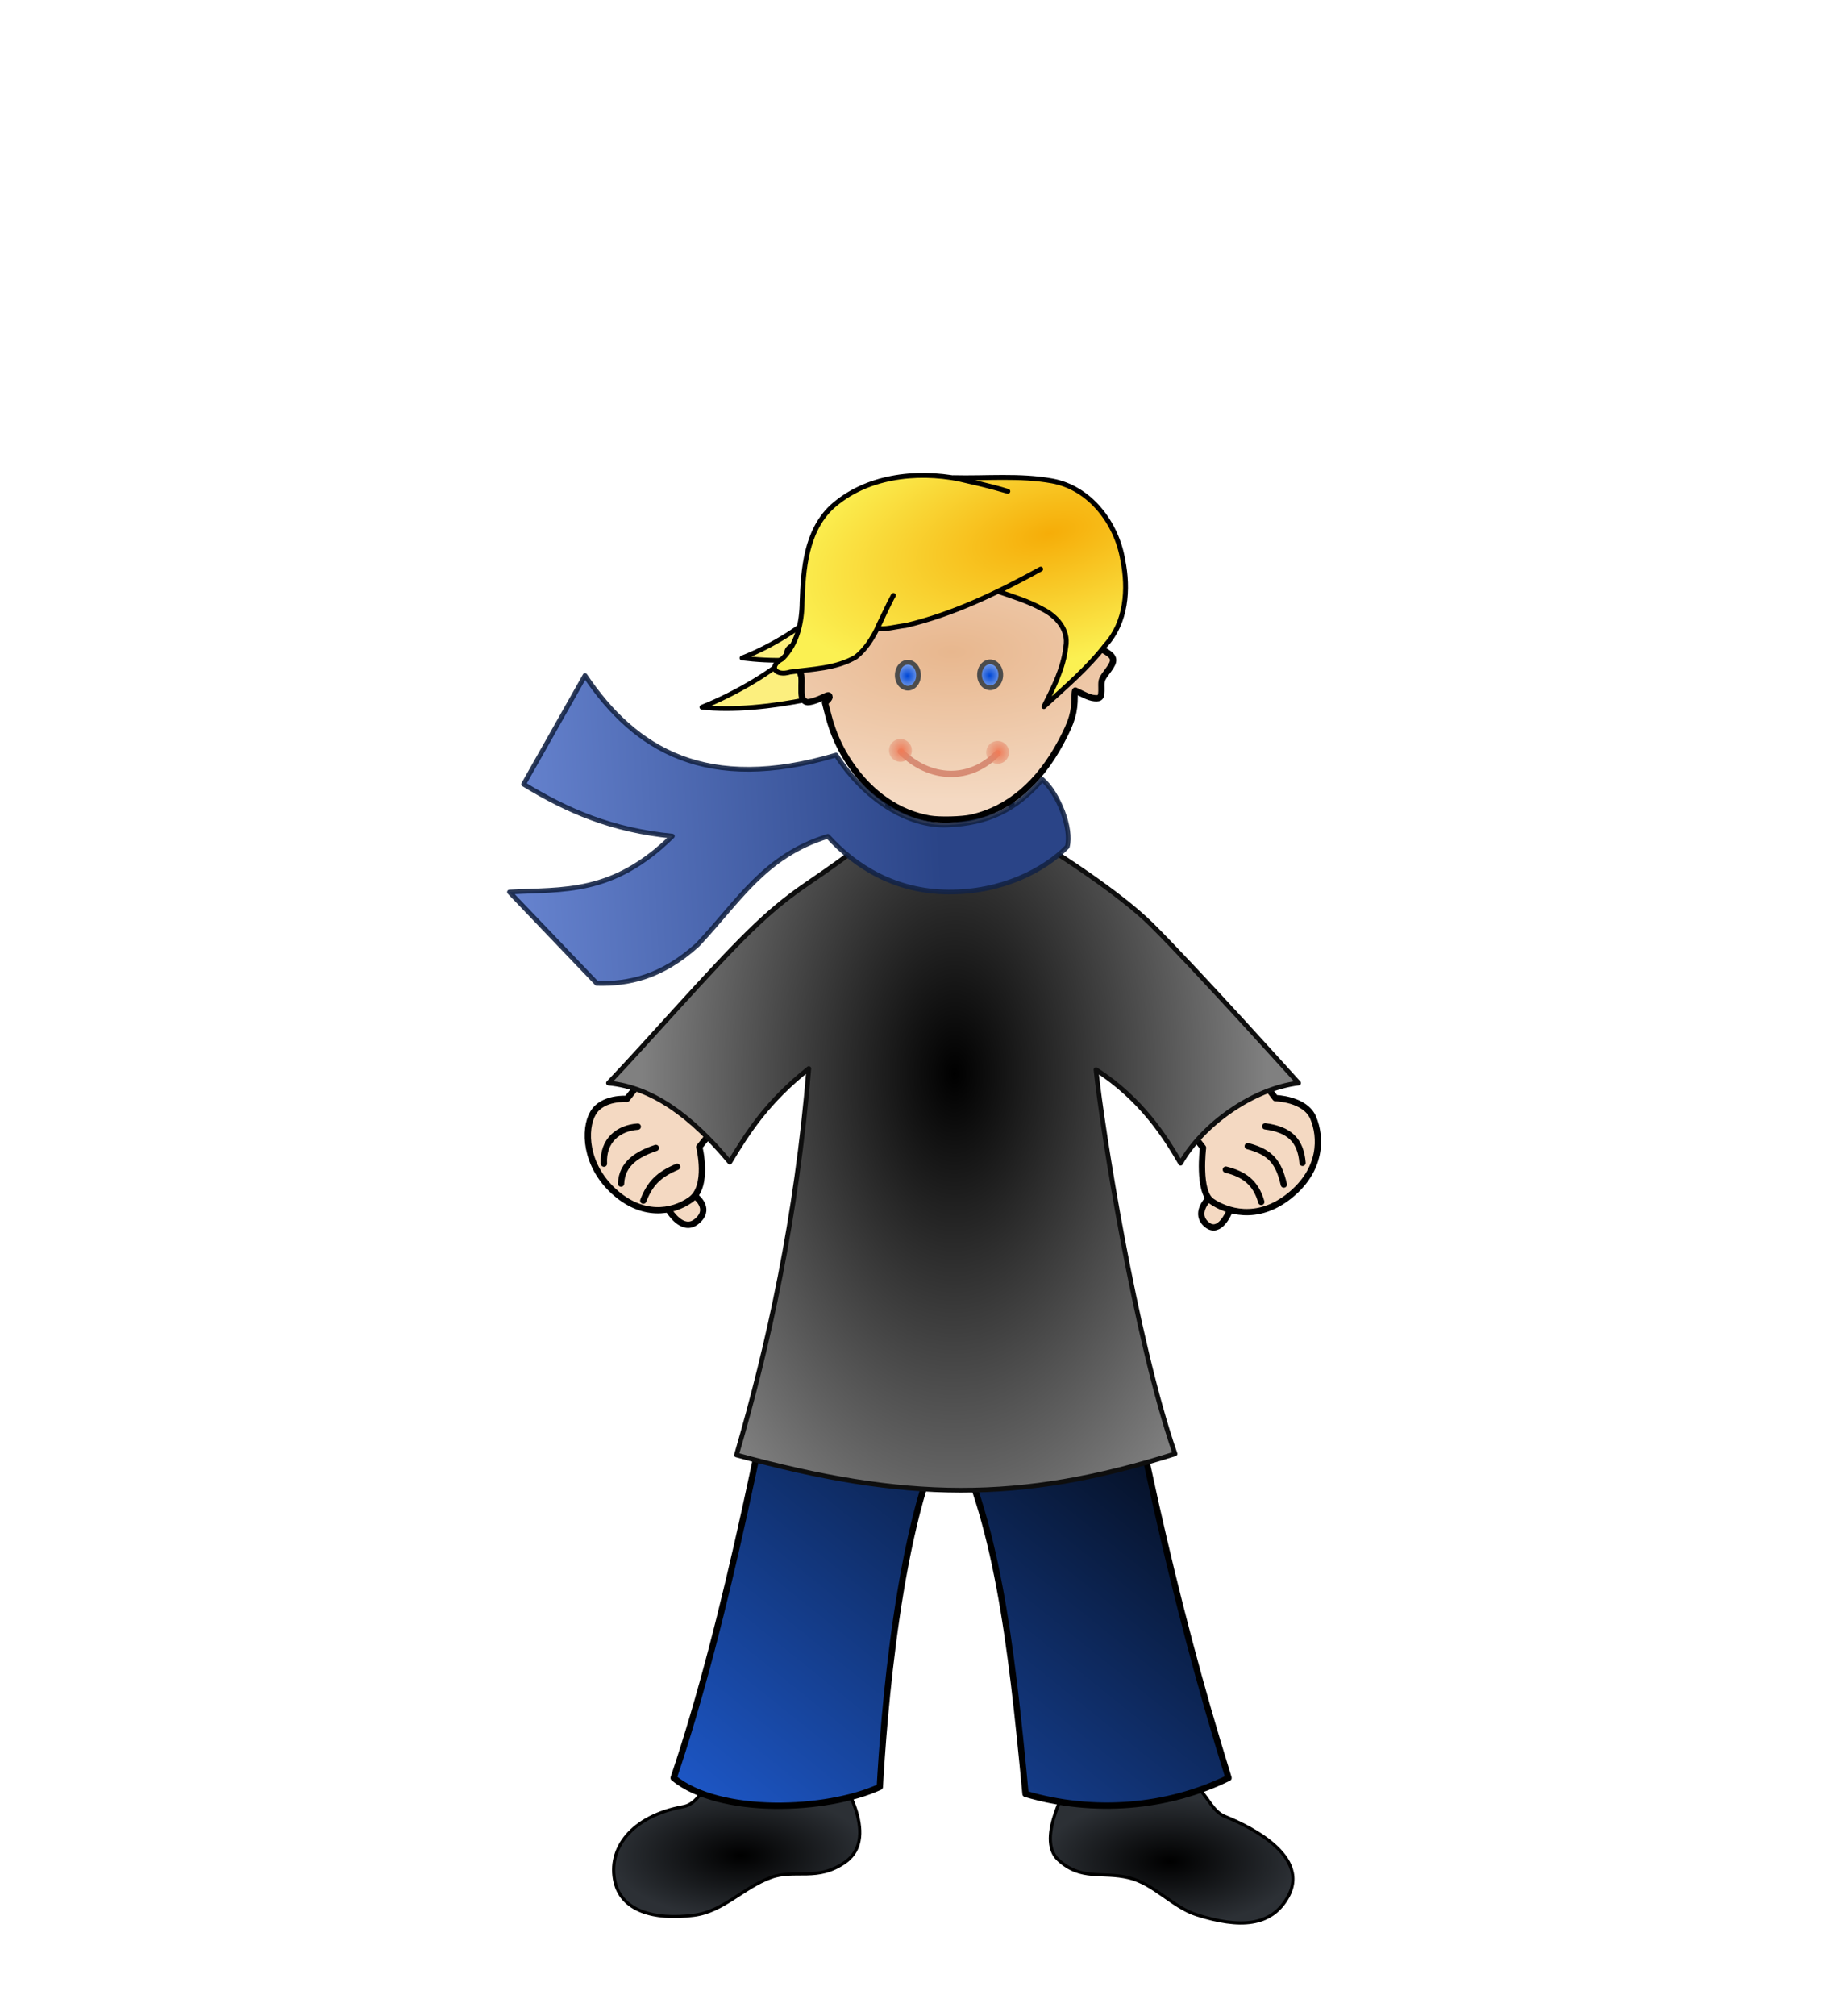
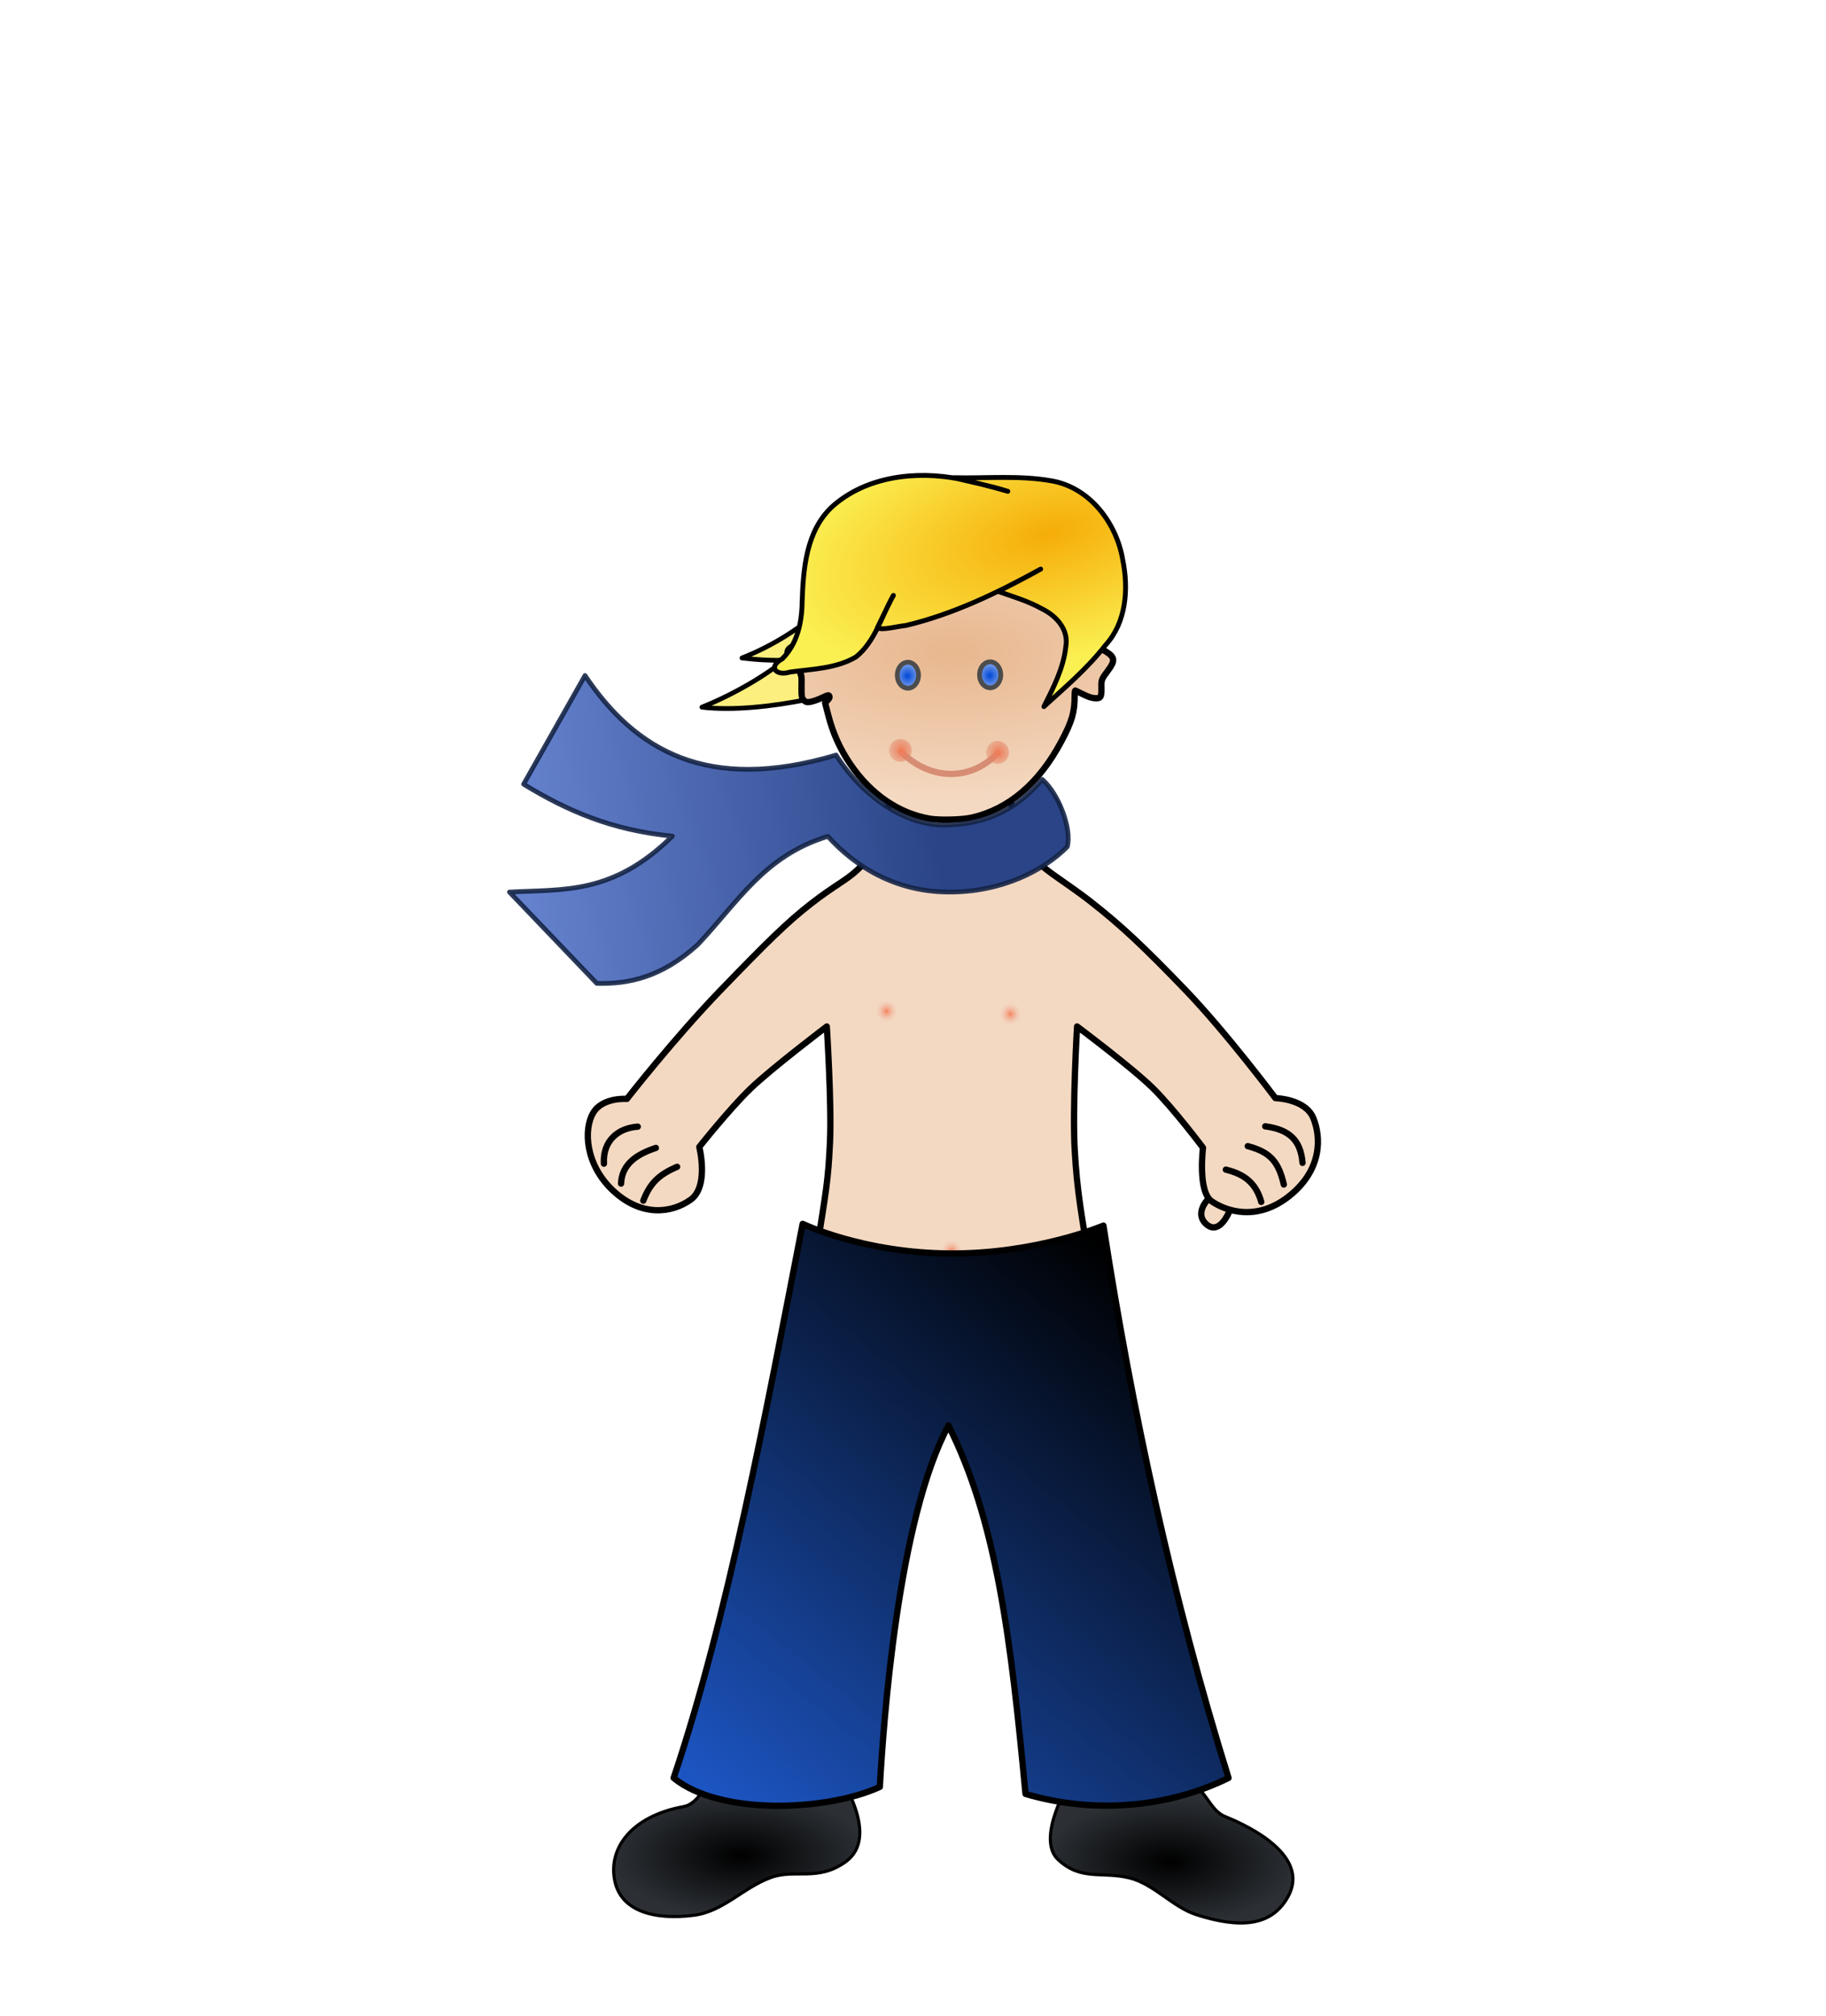
<svg xmlns="http://www.w3.org/2000/svg" xmlns:ns1="http://www.inkscape.org/namespaces/inkscape" xmlns:ns2="http://www.openswatchbook.org/uri/2009/osb" xmlns:ns4="http://sodipodi.sourceforge.net/DTD/sodipodi-0.dtd" xmlns:xlink="http://www.w3.org/1999/xlink" x="0px" y="0px" viewBox="50 320 580 640" preserveAspectRatio="xMidYMid meet" enable-background="new 50 320 580 640" xml:space="preserve" version="1.1">
  <defs id="defs4">
    <linearGradient ns1:collect="always" id="linearGradient4673">
      <stop style="stop-color:#841913;stop-opacity:1" offset="0" id="stop4675" />
      <stop style="stop-color:#f95c52;stop-opacity:1" offset="1" id="stop4677" />
    </linearGradient>
    <linearGradient ns1:collect="always" id="linearGradient4632">
      <stop style="stop-color:#2a4487;stop-opacity:1;" offset="0" id="stop4634" />
      <stop style="stop-color:#6784d0;stop-opacity:1" offset="1" id="stop4636" />
    </linearGradient>
    <linearGradient ns1:collect="always" id="linearGradient4583">
      <stop style="stop-color:#284080;stop-opacity:1" offset="0" id="stop4585" />
      <stop style="stop-color:#3b5fbf;stop-opacity:1" offset="1" id="stop4587" />
    </linearGradient>
    <linearGradient id="linearGradient4573" ns1:collect="always">
      <stop id="stop4575" offset="0" style="stop-color:#000000;stop-opacity:1" />
      <stop id="stop4577" offset="1" style="stop-color:#686868;stop-opacity:1" />
    </linearGradient>
    <linearGradient id="linearGradient4567" ns1:collect="always">
      <stop id="stop4569" offset="0" style="stop-color:#000000;stop-opacity:1" />
      <stop id="stop4571" offset="1" style="stop-color:#6c6c6c;stop-opacity:1" />
    </linearGradient>
    <linearGradient ns1:collect="always" id="linearGradient4493">
      <stop style="stop-color:#000000;stop-opacity:1" offset="0" id="stop4495" />
      <stop style="stop-color:#c8c8c8;stop-opacity:1" offset="1" id="stop4497" />
    </linearGradient>
    <linearGradient ns1:collect="always" id="linearGradient4472">
      <stop style="stop-color:#000000;stop-opacity:1" offset="0" id="stop4474" />
      <stop style="stop-color:#808080;stop-opacity:1" offset="1" id="stop4476" />
    </linearGradient>
    <linearGradient ns1:collect="always" id="linearGradient4453">
      <stop style="stop-color:#000000;stop-opacity:1" offset="0" id="stop4455" />
      <stop style="stop-color:#1d57c7;stop-opacity:1" offset="1" id="stop4457" />
    </linearGradient>
    <linearGradient ns1:collect="always" id="linearGradient4413">
      <stop style="stop-color:#000000;stop-opacity:1" offset="0" id="stop4415" />
      <stop style="stop-color:#2c3035;stop-opacity:1" offset="1" id="stop4417" />
    </linearGradient>
    <linearGradient id="linearGradient4276" ns2:paint="solid">
      <stop style="stop-color:#2e4d93;stop-opacity:1;" offset="0" id="stop4279" />
    </linearGradient>
    <linearGradient id="linearGradient4246" ns1:collect="always">
      <stop id="stop4248" offset="0" style="stop-color:#f67952;stop-opacity:1" />
      <stop id="stop4250" offset="1" style="stop-color:#ebc7bb;stop-opacity:0" />
    </linearGradient>
    <linearGradient id="linearGradient4216" ns2:paint="solid">
      <stop style="stop-color:#749ceb;stop-opacity:1;" offset="0" id="stop4218" />
    </linearGradient>
    <linearGradient id="linearGradient4208" ns1:collect="always">
      <stop id="stop4210" offset="0" style="stop-color:#0047d5;stop-opacity:1" />
      <stop id="stop4212" offset="1" style="stop-color:#749ceb;stop-opacity:1" />
    </linearGradient>
    <linearGradient ns1:collect="always" id="linearGradient5901">
      <stop style="stop-color:#f27b56;stop-opacity:1" offset="0" id="stop5903" />
      <stop style="stop-color:#d68a72;stop-opacity:0;" offset="1" id="stop5905" />
    </linearGradient>
    <linearGradient ns1:collect="always" id="linearGradient5869">
      <stop style="stop-color:#0047d5;stop-opacity:1" offset="0" id="stop5871" />
      <stop style="stop-color:#b3c9f4;stop-opacity:1" offset="1" id="stop5873" />
    </linearGradient>
    <linearGradient ns1:collect="always" id="linearGradient5742">
      <stop style="stop-color:#e8b78e;stop-opacity:1" offset="0" id="stop5744" />
      <stop style="stop-color:#f4d9c2;stop-opacity:1" offset="1" id="stop5746" />
    </linearGradient>
    <linearGradient id="linearGradient5732" ns2:paint="solid">
      <stop style="stop-color:#000000;stop-opacity:1;" offset="0" id="stop5734" />
    </linearGradient>
    <linearGradient ns1:collect="always" id="linearGradient4274">
      <stop style="stop-color:#f6ad08;stop-opacity:1" offset="0" id="stop4276" />
      <stop style="stop-color:#fbf052;stop-opacity:1" offset="1" id="stop4278" />
    </linearGradient>
    <radialGradient ns1:collect="always" xlink:href="#linearGradient4274" id="radialGradient4280" cx="-499.228" cy="571.995" fx="-499.228" fy="571.995" r="53.968" gradientTransform="matrix(-1.561,0.391,-0.182,-0.729,-291.792,1101.475)" gradientUnits="userSpaceOnUse" />
    <radialGradient ns1:collect="always" xlink:href="#linearGradient5742" id="radialGradient5748" cx="-503.872" cy="664.739" fx="-503.872" fy="664.739" r="49.925" gradientTransform="matrix(-2.04,0.011,-0.005,-0.944,253.639,604.528)" gradientUnits="userSpaceOnUse" />
    <radialGradient ns1:collect="always" xlink:href="#linearGradient5869" id="radialGradient5875" cx="-322.875" cy="595.988" fx="-322.875" fy="595.988" r="3.375" gradientTransform="matrix(1.593,2.5153528e-5,-2.6323173e-5,1.667,1804.598,-1014.564)" gradientUnits="userSpaceOnUse" />
    <radialGradient ns1:collect="always" xlink:href="#linearGradient5869" id="radialGradient5875-5" cx="-322.875" cy="595.988" fx="-322.875" fy="595.988" r="3.375" gradientTransform="matrix(1.593,2.5153528e-5,-2.6323173e-5,1.667,1778.472,-1014.44)" gradientUnits="userSpaceOnUse" />
    <radialGradient ns1:collect="always" xlink:href="#linearGradient5901" id="radialGradient5907" cx="-573.875" cy="613.737" fx="-573.875" fy="613.737" r="3.625" gradientUnits="userSpaceOnUse" gradientTransform="matrix(1.686,-0.104,0.117,1.897,2157.936,-1221.196)" />
    <radialGradient ns1:collect="always" xlink:href="#linearGradient5901" id="radialGradient5907-1" cx="-573.875" cy="613.737" fx="-573.875" fy="613.737" r="3.625" gradientUnits="userSpaceOnUse" gradientTransform="matrix(1.686,-0.104,0.117,1.897,2188.811,-1220.571)" />
    <linearGradient ns1:collect="always" xlink:href="#linearGradient4208" id="linearGradient4206" x1="-301" y1="777.612" x2="-426.75" y2="850.862" gradientUnits="userSpaceOnUse" gradientTransform="translate(702.858,-60.918)" />
    <radialGradient ns1:collect="always" xlink:href="#linearGradient4246" id="radialGradient5907-1-2" cx="-573.875" cy="613.737" fx="-573.875" fy="613.737" r="3.625" gradientUnits="userSpaceOnUse" gradientTransform="matrix(0.997,0.016,-0.017,1.038,1840.06,-542.341)" />
    <radialGradient ns1:collect="always" xlink:href="#linearGradient4246" id="radialGradient5907-1-2-4" cx="-573.875" cy="613.737" fx="-573.875" fy="613.737" r="3.625" gradientUnits="userSpaceOnUse" gradientTransform="matrix(0.997,0.016,-0.017,1.038,1879.372,-541.418)" />
    <radialGradient ns1:collect="always" xlink:href="#linearGradient4246" id="radialGradient5907-1-2-4-7" cx="-573.875" cy="613.737" fx="-573.875" fy="613.737" r="3.625" gradientUnits="userSpaceOnUse" gradientTransform="matrix(0.997,0.016,-0.017,1.038,1860.691,-466.158)" />
    <linearGradient ns1:collect="always" xlink:href="#linearGradient4208" id="linearGradient4385" x1="-124" y1="670.974" x2="-260.25" y2="760.224" gradientUnits="userSpaceOnUse" gradientTransform="translate(534.971,-55.606)" />
    <radialGradient ns1:collect="always" xlink:href="#linearGradient4413" id="radialGradient4419" cx="-374.851" cy="933.132" fx="-374.851" fy="933.132" r="40.939" gradientTransform="matrix(1,0,0,0.486,660.122,455.676)" gradientUnits="userSpaceOnUse" />
    <radialGradient ns1:collect="always" xlink:href="#linearGradient4413" id="radialGradient4427" cx="-237.779" cy="933.61" fx="-237.779" fy="933.61" r="40.717" gradientTransform="matrix(1,0,0,0.5,659.366,444.188)" gradientUnits="userSpaceOnUse" />
    <linearGradient ns1:collect="always" xlink:href="#linearGradient4453" id="linearGradient4206-1" x1="-300.646" y1="780.087" x2="-438.417" y2="951.271" gradientUnits="userSpaceOnUse" gradientTransform="translate(701.404,-64.086)" />
    <radialGradient ns1:collect="always" xlink:href="#linearGradient4472" id="radialGradient4478" cx="-366.954" cy="732.957" fx="-366.954" fy="732.957" r="108.23" gradientTransform="matrix(-0.918,-0.002,0.004,-1.537,-749.543,1996.163)" gradientUnits="userSpaceOnUse" />
    <linearGradient ns1:collect="always" xlink:href="#linearGradient4493" id="linearGradient4508" x1="-411.235" y1="810.287" x2="-411.317" y2="779.174" gradientUnits="userSpaceOnUse" />
    <radialGradient ns1:collect="always" xlink:href="#linearGradient4573" id="radialGradient4557" cx="-199.655" cy="811.046" fx="-199.655" fy="811.046" r="21.409" gradientTransform="matrix(0.817,-0.844,0.558,0.54,160.001,84.312)" gradientUnits="userSpaceOnUse" />
    <radialGradient ns1:collect="always" xlink:href="#linearGradient4567" id="radialGradient4565" cx="-392.439" cy="810.874" fx="-392.439" fy="810.874" r="21.909" gradientTransform="matrix(0.574,-0.572,0.853,0.857,-211.797,-229.25)" gradientUnits="userSpaceOnUse" />
    <radialGradient ns1:collect="always" xlink:href="#linearGradient4583" id="radialGradient4589" cx="-190.321" cy="602.552" fx="-190.321" fy="602.552" r="67.812" gradientTransform="matrix(1,0,0,0.448,0,332.798)" gradientUnits="userSpaceOnUse" />
    <radialGradient ns1:collect="always" xlink:href="#linearGradient4583" id="radialGradient4597" cx="-189.328" cy="562.691" fx="-189.328" fy="562.691" r="10.828" gradientTransform="translate(0,-2.2196444e-4)" gradientUnits="userSpaceOnUse" />
    <linearGradient ns1:collect="always" xlink:href="#linearGradient4632" id="linearGradient4638" x1="-710.958" y1="654.088" x2="-848.561" y2="662.397" gradientUnits="userSpaceOnUse" gradientTransform="translate(1059.911,-65.417)" />
    <linearGradient ns1:collect="always" xlink:href="#linearGradient4673" id="linearGradient4679" x1="-302.886" y1="822.268" x2="-340.869" y2="811.661" gradientUnits="userSpaceOnUse" gradientTransform="translate(-512.652,16.263)" />
    <radialGradient ns1:collect="always" xlink:href="#linearGradient4673" id="radialGradient4478-4" cx="-366.954" cy="732.957" fx="-366.954" fy="732.957" r="108.23" gradientTransform="matrix(-1.38,-0.035,0.025,-1,-172.635,1382.281)" gradientUnits="userSpaceOnUse" />
    <linearGradient ns1:collect="always" xlink:href="#linearGradient4208" id="linearGradient4385-6" x1="-124" y1="670.974" x2="-260.25" y2="760.224" gradientUnits="userSpaceOnUse" gradientTransform="translate(535.023,-56.135)" />
    <radialGradient ns1:collect="always" xlink:href="#linearGradient4673" id="radialGradient4478-4-2" cx="-366.954" cy="732.957" fx="-366.954" fy="732.957" r="108.23" gradientTransform="matrix(-1.38,-0.035,0.025,-1,-172.724,1381.875)" gradientUnits="userSpaceOnUse" />
    <radialGradient ns1:collect="always" xlink:href="#linearGradient4472" id="radialGradient4478-1" cx="-366.954" cy="732.957" fx="-366.954" fy="732.957" r="108.23" gradientTransform="matrix(-0.918,-0.002,0.004,-1.537,-1432.419,1964.609)" gradientUnits="userSpaceOnUse" />
    <linearGradient ns1:collect="always" xlink:href="#linearGradient4493" id="linearGradient4508-1" x1="-411.235" y1="810.287" x2="-411.317" y2="779.174" gradientUnits="userSpaceOnUse" gradientTransform="translate(-682.881,-31.375)" />
    <radialGradient ns1:collect="always" xlink:href="#linearGradient4573" id="radialGradient4557-0" cx="-199.655" cy="811.046" fx="-199.655" fy="811.046" r="21.409" gradientTransform="matrix(0.817,0.844,0.558,-0.54,162.495,1175.492)" gradientUnits="userSpaceOnUse" />
    <radialGradient ns1:collect="always" xlink:href="#linearGradient4246" id="radialGradient5907-1-2-4-7-9" cx="-573.875" cy="613.737" fx="-573.875" fy="613.737" r="3.625" gradientUnits="userSpaceOnUse" gradientTransform="matrix(0.997,0.016,-0.017,1.038,1860.764,-466.425)" />
    <radialGradient ns1:collect="always" xlink:href="#linearGradient4246" id="radialGradient5907-1-2-8" cx="-573.875" cy="613.737" fx="-573.875" fy="613.737" r="3.625" gradientUnits="userSpaceOnUse" gradientTransform="matrix(0.997,0.016,-0.017,1.038,1840.133,-542.609)" />
    <radialGradient ns1:collect="always" xlink:href="#linearGradient4246" id="radialGradient5907-1-2-4-6" cx="-573.875" cy="613.737" fx="-573.875" fy="613.737" r="3.625" gradientUnits="userSpaceOnUse" gradientTransform="matrix(0.997,0.016,-0.017,1.038,1879.446,-541.686)" />
    <radialGradient ns1:collect="always" xlink:href="#linearGradient4567" id="radialGradient5147" gradientUnits="userSpaceOnUse" gradientTransform="matrix(0.574,-0.572,0.853,0.857,-211.09,-229.957)" cx="-392.439" cy="810.874" fx="-392.439" fy="810.874" r="21.909" />
  </defs>
  <g ns1:groupmode="layer" id="layer2" ns1:label="DRY, body" style="display:inline" ns4:insensitive="true">
    <g id="g5080" transform="translate(-925.87,555.522)">
      <path ns4:nodetypes="csc" ns1:connector-curvature="0" id="path5782" d="m 1359.493,145.342 c 0,0 -4.477,4.566 -0.25,8 4.026,3.271 7,-4 7,-4" style="fill:#f4d9c2;fill-opacity:1;fill-rule:evenodd;stroke:#000000;stroke-width:2;stroke-linecap:round;stroke-linejoin:round;stroke-miterlimit:4;stroke-dasharray:none;stroke-opacity:1" />
-       <path ns4:nodetypes="csc" ns1:connector-curvature="0" id="path5780" d="m 1197.169,144.696 c 0,0 4.83,3.872 -0.22,7.75 -4.325,3.321 -8.457,-3.457 -8.457,-3.457" style="fill:#f4d9c2;fill-opacity:1;fill-rule:evenodd;stroke:#000000;stroke-width:2;stroke-linecap:round;stroke-linejoin:round;stroke-miterlimit:4;stroke-dasharray:none;stroke-opacity:1" />
      <path ns4:nodetypes="czzzczzzczczzzsaasaaassassasssassaassszzczczzzczzzzcc" ns1:connector-curvature="0" id="path5770" d="m 1296.487,15.89 c 0,0 1.505,12.219 5.5,18.25 3.995,6.031 11.083,9.38 20.5,16.75 9.417,7.37 16.625,14.125 29.75,27.75 13.125,13.625 28.75,34.5 28.75,34.5 0,0 9.454,0.198 12,6.25 2.546,6.052 2.89,16.411 -7.5,24.75 -10.39,8.339 -20.259,4.85 -24.75,1.75 -4.491,-3.1 -2.75,-17 -2.75,-17 0,0 -9.371,-12.486 -16,-19 -6.629,-6.514 -24,-19.5 -24,-19.5 0,0 -1.52,25.876 -0.75,39.25 0.77,13.374 2.017,19.786 5.5,40.75 3.483,20.964 12.078,58.154 16.75,84.75 4.672,26.596 8.299,46.749 12,75 0.791,6.037 4.499,11.942 9.25,15.75 4.03,3.23 11.131,1.064 14.75,4.75 3.232,3.292 7.164,8.705 4,13.25 -3.963,5.692 -9.686,5.848 -15,5.5 -10.043,-0.657 -17.192,-10.85 -26.75,-14 -6.168,-2.033 -14.318,1.224 -19.25,-3 -3.123,-2.674 -4.703,-7.751 -3.75,-11.75 0,0 5.289,-8.075 4.75,-12.5 -3.036,-24.91 -6.178,-36.771 -11.75,-54.5 -6.014,-19.135 -15.156,-39.18 -23.25,-55.5 -2.875,-5.797 -9.352,-6.404 -13,0.75 -7.562,14.832 -15.332,33.68 -21,51.25 -5.709,17.697 -11.58,35.909 -13,54.25 -0.341,4.4 2.5,13 2.5,13 2.011,3.578 4.699,8.225 1.25,12.25 -5.504,6.423 -10.9,2.955 -16.25,4.75 -4.226,1.418 -8.486,2.812 -12.5,4.75 -9.625,4.647 -17.788,10.534 -25.75,10.5 -4.069,-0.017 -8.576,-3.188 -10,-7 -1.323,-3.541 0.201,-8.21 2.75,-11 3.928,-4.3 9.849,-2.546 16.5,-5.75 6.734,-3.244 8.759,-9.766 9.25,-13.75 4.658,-37.837 6.76,-48.997 12,-77.5 5.617,-30.557 14.352,-70.23 17.75,-91.5 3.398,-21.27 3.902,-23.59 4.5,-35.75 0.597,-12.16 -1,-37 -1,-37 0,0 -17.541,13.286 -24.25,19.75 -6.709,6.464 -16.25,18.5 -16.25,18.5 0,0 3.169,12.532 -2.75,16.75 -5.919,4.218 -15.46,5.588 -24.5,-2.75 -9.04,-8.338 -9.507,-19.608 -6.5,-24.75 3.007,-5.142 10.75,-4.5 10.75,-4.5 0,0 14.979,-19.211 29.75,-34.5 14.771,-15.289 21.224,-21.657 28.75,-27.5 7.526,-5.843 11.244,-7.406 14.75,-10.75 3.506,-3.344 6.16,-6.314 8,-10.75 1.84,-4.436 2.25,-15.25 2.25,-15.25 z" style="opacity:1;fill:#f4d9c2;fill-opacity:1;fill-rule:evenodd;stroke:#000000;stroke-width:2;stroke-linecap:round;stroke-linejoin:round;stroke-miterlimit:4;stroke-dasharray:none;stroke-opacity:1" />
      <path ns4:nodetypes="cc" ns1:connector-curvature="0" id="path5774" d="m 1167.7,133.946 c -0.417,-7.417 4.667,-11.333 10.75,-11.75" style="fill:none;fill-rule:evenodd;stroke:#000000;stroke-width:2;stroke-linecap:round;stroke-linejoin:round;stroke-miterlimit:4;stroke-dasharray:none;stroke-opacity:1" />
      <path ns4:nodetypes="cc" ns1:connector-curvature="0" id="path5776" d="m 1173.139,140.281 c 0.25,-6.417 5.311,-9.419 11.061,-11.336" style="fill:none;fill-rule:evenodd;stroke:#000000;stroke-width:2;stroke-linecap:round;stroke-linejoin:round;stroke-miterlimit:4;stroke-dasharray:none;stroke-opacity:1" />
      <path ns4:nodetypes="cc" ns1:connector-curvature="0" id="path5778" d="m 1180.2,145.696 c 2.083,-5.333 4.667,-8.167 10.75,-10.75" style="fill:none;fill-rule:evenodd;stroke:#000000;stroke-width:2;stroke-linecap:round;stroke-linejoin:round;stroke-miterlimit:4;stroke-dasharray:none;stroke-opacity:1" />
      <path ns4:nodetypes="cc" ns1:connector-curvature="0" id="path5784" d="m 1365.243,135.842 c 5.75,1.417 9.5,4.083 11.25,10.25" style="fill:none;fill-rule:evenodd;stroke:#000000;stroke-width:2;stroke-linecap:round;stroke-linejoin:round;stroke-miterlimit:4;stroke-dasharray:none;stroke-opacity:1" />
      <path ns4:nodetypes="cc" ns1:connector-curvature="0" id="path5786" d="m 1372.2,128.385 c 7.278,1.906 9.82,5.121 11.457,12.189" style="fill:none;fill-rule:evenodd;stroke:#000000;stroke-width:2;stroke-linecap:round;stroke-linejoin:round;stroke-miterlimit:4;stroke-dasharray:none;stroke-opacity:1" />
      <path ns4:nodetypes="cc" ns1:connector-curvature="0" id="path5788" d="m 1377.743,122.092 c 7.583,1 11.27,4.354 11.854,11.604" style="fill:none;fill-rule:evenodd;stroke:#000000;stroke-width:2;stroke-linecap:round;stroke-linejoin:round;stroke-miterlimit:4;stroke-dasharray:none;stroke-opacity:1" />
      <path d="m 1300.379,87.18 a 3.625,3.625 0 0 1 -4.389,2.617 3.625,3.625 0 0 1 -2.645,-4.372 3.625,3.625 0 0 1 4.354,-2.674 3.625,3.625 0 0 1 2.702,4.337" ns4:open="true" ns4:end="0.22501657" ns4:start="0.25100802" ns4:ry="3.625" ns4:rx="3.625" ns4:cy="86.28009" ns4:cx="1296.8677" ns4:type="arc" id="path5822-6-1-3" style="opacity:0.892;fill:url(#radialGradient5907-1-2-4);fill-opacity:1;fill-rule:evenodd;stroke:none;stroke-width:2;stroke-linecap:round;stroke-linejoin:round;stroke-miterlimit:4;stroke-dasharray:none;stroke-opacity:1" />
      <path d="m 1261.067,86.257 a 3.625,3.625 0 0 1 -4.389,2.617 3.625,3.625 0 0 1 -2.645,-4.372 3.625,3.625 0 0 1 4.355,-2.674 3.625,3.625 0 0 1 2.702,4.337" ns4:open="true" ns4:end="0.22501657" ns4:start="0.25100802" ns4:ry="3.625" ns4:rx="3.625" ns4:cy="85.356995" ns4:cx="1257.5554" ns4:type="arc" id="path5822-6-1" style="opacity:0.892;fill:url(#radialGradient5907-1-2);fill-opacity:1;fill-rule:evenodd;stroke:none;stroke-width:2;stroke-linecap:round;stroke-linejoin:round;stroke-miterlimit:4;stroke-dasharray:none;stroke-opacity:1" />
      <path d="m 1281.697,162.441 a 3.625,3.625 0 0 1 -4.389,2.617 3.625,3.625 0 0 1 -2.645,-4.372 3.625,3.625 0 0 1 4.355,-2.674 3.625,3.625 0 0 1 2.702,4.337" ns4:open="true" ns4:end="0.22501657" ns4:start="0.25100802" ns4:ry="3.625" ns4:rx="3.625" ns4:cy="161.54028" ns4:cx="1278.186" ns4:type="arc" id="path5822-6-1-3-4" style="opacity:0.892;fill:url(#radialGradient5907-1-2-4-7);fill-opacity:1;fill-rule:evenodd;stroke:none;stroke-width:2;stroke-linecap:round;stroke-linejoin:round;stroke-miterlimit:4;stroke-dasharray:none;stroke-opacity:1" />
    </g>
  </g>
  <g ns1:groupmode="layer" id="layer15" ns1:label="skein" style="display:inline" ns4:insensitive="true">
    <path style="display:inline;fill:#fcef7e;fill-opacity:1;fill-rule:evenodd;stroke:#000000;stroke-width:1.5;stroke-linecap:round;stroke-linejoin:round;stroke-miterlimit:4;stroke-dasharray:none;stroke-opacity:1" d="m 306.531,542.054 c -11.198,2.303 -24.127,3.646 -33.588,2.475 10.009,-3.953 22.705,-11.221 28.991,-17.501 z" id="path4609" ns1:connector-curvature="0" ns4:nodetypes="cccc" />
    <path style="display:inline;fill:#fcef7e;fill-opacity:1;fill-rule:evenodd;stroke:#000000;stroke-width:1.5;stroke-linecap:round;stroke-linejoin:round;stroke-miterlimit:4;stroke-dasharray:none;stroke-opacity:1" d="m 316.077,527.676 c -11.198,2.303 -20.945,2.409 -30.406,1.237 10.009,-3.953 19.523,-9.983 25.809,-16.263 z" id="path4609-1" ns1:connector-curvature="0" ns4:nodetypes="cccc" />
  </g>
  <g ns1:groupmode="layer" id="layer18" ns1:label="head" style="display:inline" ns4:insensitive="true">
    <g style="display:inline" id="g4927" transform="translate(-925.87,555.522)">
      <path ns1:connector-curvature="0" id="path5740" d="m 1271.229,24.418 c -9.915,-1.687 -18.801,-7.794 -25.316,-17.396 -3.261,-4.807 -5.48,-9.748 -6.965,-15.511 l -1.006,-3.905 0.782,-0.783 c 0.511,-0.512 0.724,-0.928 0.615,-1.203 -0.224,-0.567 -0.308,-0.551 -2.464,0.452 -1.032,0.48 -2.498,1.008 -3.258,1.173 -1.202,0.261 -1.469,0.244 -2.056,-0.129 -1.011,-0.643 -1.168,-1.358 -1.102,-5.012 0.07,-3.83 0.14,-3.631 -2.515,-7.083 -0.944,-1.228 -1.789,-2.513 -1.878,-2.857 -0.532,-2.059 2.228,-3.346 7.206,-3.357 l 2.233,-0.005 -0.122,-5.129 c -0.188,-7.918 0.654,-14.07 2.754,-20.099 1.358,-3.899 2.557,-6.344 4.591,-9.356 6.963,-10.314 18.548,-15.713 33.676,-15.696 11.045,0.013 20.517,2.287 26.906,6.461 2.184,1.427 5.348,4.467 6.852,6.584 4.72,6.644 7.361,16.591 8.895,33.498 l 0.313,3.452 1.329,0.303 c 1.927,0.44 5.037,1.668 6.468,2.553 2.815,1.743 2.961,2.89 0.748,5.858 -2.23,2.992 -2.237,3.009 -2.19,5.573 0.056,3.071 -0.226,3.507 -2.174,3.35 -0.999,-0.08 -2.073,-0.441 -3.656,-1.228 -1.233,-0.613 -2.34,-1.152 -2.46,-1.198 -0.119,-0.046 -0.218,0.748 -0.218,1.766 0,5.126 -0.854,8.034 -4.201,14.338 -7.105,13.383 -16.774,21.597 -28.553,24.256 -3,0.677 -10.146,0.856 -13.233,0.33 z" style="opacity:1;fill:url(#radialGradient5748);fill-opacity:1;fill-rule:evenodd;stroke:#000000;stroke-width:2;stroke-linecap:round;stroke-linejoin:round;stroke-miterlimit:4;stroke-dasharray:none;stroke-opacity:1" />
      <path d="m 1293.644,-20.238 a 3.375,4.125 0 0 1 -4.086,2.978 3.375,4.125 0 0 1 -2.463,-4.975 3.375,4.125 0 0 1 4.054,-3.042 3.375,4.125 0 0 1 2.515,4.935" ns4:open="true" ns4:end="0.22501657" ns4:start="0.25100802" ns4:ry="4.125" ns4:rx="3.375" ns4:cy="-21.26239" ns4:cx="1290.375" ns4:type="arc" id="path5852-5" style="opacity:1;fill:url(#radialGradient5875);fill-opacity:1;fill-rule:evenodd;stroke:#4c4c4c;stroke-width:1.5;stroke-linecap:round;stroke-linejoin:round;stroke-miterlimit:4;stroke-dasharray:none;stroke-opacity:1" />
      <path d="m 1267.519,-20.113 a 3.375,4.125 0 0 1 -4.086,2.978 3.375,4.125 0 0 1 -2.463,-4.975 3.375,4.125 0 0 1 4.054,-3.042 3.375,4.125 0 0 1 2.515,4.935" ns4:open="true" ns4:end="0.22501657" ns4:start="0.25100802" ns4:ry="4.125" ns4:rx="3.375" ns4:cy="-21.137817" ns4:cx="1264.25" ns4:type="arc" id="path5852-5-4" style="opacity:1;fill:url(#radialGradient5875-5);fill-opacity:1;fill-rule:evenodd;stroke:#4c4c4c;stroke-width:1.5;stroke-linecap:round;stroke-linejoin:round;stroke-miterlimit:4;stroke-dasharray:none;stroke-opacity:1" />
      <path ns4:nodetypes="cc" ns1:connector-curvature="0" id="path5824" d="m 1262,3.112 c 9.25,9.167 22,9.583 30.75,0.5" style="fill:none;fill-rule:evenodd;stroke:#d78c74;stroke-width:2;stroke-linecap:round;stroke-linejoin:round;stroke-miterlimit:4;stroke-dasharray:none;stroke-opacity:1" />
      <path d="m 1265.386,3.638 a 3.625,3.625 0 0 1 -4.389,2.617 3.625,3.625 0 0 1 -2.645,-4.372 3.625,3.625 0 0 1 4.355,-2.674 3.625,3.625 0 0 1 2.702,4.337" ns4:open="true" ns4:end="0.22501657" ns4:start="0.25100802" ns4:ry="3.625" ns4:rx="3.625" ns4:cy="2.7371826" ns4:cx="1261.875" ns4:type="arc" id="path5822" style="opacity:1;fill:url(#radialGradient5907);fill-opacity:1;fill-rule:evenodd;stroke:none;stroke-width:2;stroke-linecap:round;stroke-linejoin:round;stroke-miterlimit:4;stroke-dasharray:none;stroke-opacity:1" />
      <path d="m 1296.261,4.263 a 3.625,3.625 0 0 1 -4.389,2.617 3.625,3.625 0 0 1 -2.645,-4.372 3.625,3.625 0 0 1 4.355,-2.674 3.625,3.625 0 0 1 2.702,4.337" ns4:open="true" ns4:end="0.22501657" ns4:start="0.25100802" ns4:ry="3.625" ns4:rx="3.625" ns4:cy="3.3621826" ns4:cx="1292.75" ns4:type="arc" id="path5822-6" style="opacity:1;fill:url(#radialGradient5907-1);fill-opacity:1;fill-rule:evenodd;stroke:none;stroke-width:2;stroke-linecap:round;stroke-linejoin:round;stroke-miterlimit:4;stroke-dasharray:none;stroke-opacity:1" />
    </g>
  </g>
  <g ns1:groupmode="layer" id="layer16" ns1:label="hair" style="display:inline" ns4:insensitive="true">
    <path style="display:inline;opacity:1;fill:url(#radialGradient4280);fill-opacity:1;fill-rule:evenodd;stroke:#000000;stroke-width:1.54;stroke-linecap:round;stroke-linejoin:round;stroke-miterlimit:4;stroke-dasharray:none;stroke-opacity:1" d="m 388.543,525.31 c 0.953,-5.363 -2.934,-9.706 -7.451,-11.939 -4.407,-2.474 -9.265,-3.929 -14.016,-5.578 4.534,-2.294 9.046,-4.632 13.484,-7.106 -13.57,7.458 -27.692,14.315 -42.827,17.907 -2.76,0.268 -7.486,1.61 -9.058,0.732 1.271,-2.662 5.239,-10.791 5.098,-10.266 -3.792,6.565 -5.761,14.601 -11.878,19.515 -6.301,3.721 -13.878,3.842 -20.945,4.799 -4.518,1.417 -7.106,-1.708 -2.482,-4.18 4.761,-4.721 6.245,-11.526 6.313,-18.011 0.36,-10.525 1.248,-22.38 9.332,-30.124 10.84,-9.87 26.817,-11.705 40.718,-8.958 5.135,1.146 10.242,2.431 15.297,3.896 -5.692,-1.776 -11.538,-2.964 -17.335,-4.33 10.452,0.265 21.026,-0.83 31.372,1.034 12.091,2.176 20.536,13.452 22.47,25.105 1.865,9.189 1.122,19.785 -5.477,27.013 -5.67,7.318 -12.758,13.329 -19.574,19.532 3.017,-6.009 6.245,-12.269 6.958,-19.042 z" id="path4150" ns1:connector-curvature="0" />
  </g>
  <g ns1:groupmode="layer" id="layer13" ns1:label="shoes" style="display:inline" ns4:insensitive="true">
    <path style="display:inline;fill:url(#radialGradient4427);fill-opacity:1;fill-rule:evenodd;stroke:#000000;stroke-width:1px;stroke-linecap:butt;stroke-linejoin:miter;stroke-opacity:1" d="m 389.894,885.609 c 19.383,6.448 25.205,9.567 41.26,2.7 2.555,2.619 4.307,6.93 7.841,8.389 3.534,1.46 27.999,11.214 20.121,25.513 -5.277,9.579 -15.45,10.039 -29,5.75 -7.678,-2.431 -13.596,-9.857 -21.5,-11.75 -8.716,-2.087 -15.21,1.02 -22.5,-5.75 -7.307,-6.786 3.778,-24.851 3.778,-24.851 z" id="path4409" ns1:connector-curvature="0" ns4:nodetypes="cczssssc" />
    <path style="display:inline;fill:url(#radialGradient4419);fill-opacity:1;fill-rule:evenodd;stroke:#000000;stroke-width:1px;stroke-linecap:butt;stroke-linejoin:miter;stroke-opacity:1" d="m 316.417,883.626 c 0,0 13.439,19.372 2.205,27.485 -8.88,6.413 -16.041,2.183 -23.75,5 -8.892,3.249 -15.108,10.809 -24.5,12 -12.934,1.64 -22.905,-1.55 -25,-10.5 -2.477,-10.579 5.09,-20.965 21.75,-24 4.382,-0.798 6.828,-6.578 6.828,-6.578 15.931,8.65 42.467,-3.407 42.467,-3.407 z" id="path4411" ns1:connector-curvature="0" ns4:nodetypes="cssssscc" />
  </g>
  <g ns1:groupmode="layer" id="layer9" ns1:label="trousers" style="display:inline" ns4:insensitive="true">
    <path style="display:inline;fill:url(#linearGradient4206-1);fill-opacity:1;fill-rule:evenodd;stroke:#000000;stroke-width:2;stroke-linecap:round;stroke-linejoin:round;stroke-miterlimit:4;stroke-dasharray:none;stroke-opacity:1" d="m 304.947,708.576 c 0,0 19.182,9.254 46.768,9.414 27.585,0.16 48.768,-8.854 48.768,-8.854 9.029,58.354 21.9,118.189 39.741,175.369 -19.246,9.464 -42.817,11.502 -64.488,5.068 -4.687,-49.702 -9.243,-86.696 -24.478,-116.977 -16.096,30.024 -20.633,94.114 -21.796,114.752 -16.876,7.777 -50.877,9.136 -65.488,-2.843 17.238,-51.053 29.625,-117.575 40.974,-175.93 z" id="path4198-3" ns1:connector-curvature="0" ns4:nodetypes="czccccccc" />
  </g>
  <g ns1:groupmode="layer" id="layer27" ns1:label="DRY, clothes" style="display:inline" ns4:insensitive="true">
    <g ns1:groupmode="layer" id="layer30" ns1:label="DRY, tshirt" style="display:none" ns4:insensitive="true">
      <path style="display:inline;fill:url(#linearGradient4385);fill-opacity:1;fill-rule:evenodd;stroke:#30509b;stroke-width:1.5;stroke-linecap:round;stroke-linejoin:round;stroke-miterlimit:4;stroke-dasharray:none;stroke-opacity:1" d="m 320.471,595.006 c 8.891,14.644 25.246,42.117 33.5,48.75 8.262,-8.411 23.681,-34.424 30.25,-48.25 15.487,9.955 34.758,24.966 46.25,38.25 -6.083,14.083 -14.585,24.749 -26,33.5 l -6.5,-4.75 c 2.5,30.096 5,41.318 7.5,54 -36.604,15.159 -71.301,11.724 -105.25,1 3.585,-18.333 7.078,-36.667 6.75,-55 l -6,4 c -11.229,-8.837 -18.733,-19.111 -26,-31.25 11.956,-12 29.621,-28.25 45.5,-40.25 z" id="path4369" ns1:connector-curvature="0" ns4:nodetypes="cccccccccccc" />
    </g>
    <g ns1:groupmode="layer" id="layer31" ns1:label="DRY, Pullover" style="display:none" ns4:insensitive="true">
      <path style="display:inline;fill:url(#radialGradient4478-4);fill-opacity:1;fill-rule:evenodd;stroke:#0e0e0e;stroke-width:1.5;stroke-linecap:round;stroke-linejoin:round;stroke-miterlimit:4;stroke-dasharray:none;stroke-opacity:1" d="m 319.526,591.401 c 23.776,15.771 45.106,13.025 65.584,-0.884 0,0 19.438,13.495 29.875,23.865 13.811,13.721 46.669,50.205 46.669,50.205 -14.638,1.807 -30.52,13.201 -37.477,25.456 -4.937,-8.524 -12.514,-20.439 -26.87,-29.698 1.879,18.267 3.759,35.15 7.279,54.39 -33.715,14.73 -73.304,14.092 -104.477,-0.061 2.779,-18.664 5.292,-33.508 5.981,-54.683 -13.189,10.488 -19.34,20.139 -25.102,29.698 -12.102,-14.515 -24.552,-23.767 -38.537,-25.102 12.691,-13.284 35.469,-37.678 48.268,-50.148 13.515,-13.167 16.009,-13.685 29.16,-23.745 z" id="path4470-6" ns1:connector-curvature="0" ns4:nodetypes="ccsccccccccscc" />
    </g>
    <g ns1:groupmode="layer" id="layer32" ns1:label="DRY, jacket" style="display:inline" ns4:insensitive="true">
      <g style="display:inline" id="g4510" transform="translate(762.937,-209.427)">
-         <path ns4:nodetypes="ccsccccccccsc" ns1:connector-curvature="0" id="path4470" d="m -442.595,800.111 c 23.032,16.019 43.199,13.778 64.347,-0.354 0,0 20.675,12.965 31.113,23.335 13.811,13.721 46.669,50.205 46.669,50.205 -14.638,1.807 -30.52,13.201 -37.477,25.456 -4.937,-8.524 -12.515,-20.439 -26.87,-29.698 1.879,18.267 12.398,85.324 25.102,121.976 -49.48,15.675 -85.767,15.03 -139.3,0.354 10.205,-34.908 19.129,-75.406 22.981,-122.683 -13.189,10.488 -19.34,20.139 -25.102,29.698 -12.102,-14.515 -24.552,-23.767 -38.537,-25.102 12.691,-13.284 32.11,-35.734 44.909,-48.203 13.515,-13.167 19.014,-14.922 32.165,-24.982 z" style="fill:url(#radialGradient4478);fill-opacity:1;fill-rule:evenodd;stroke:#0e0e0e;stroke-width:1.5;stroke-linecap:round;stroke-linejoin:round;stroke-miterlimit:4;stroke-dasharray:none;stroke-opacity:1" />
+         <path ns4:nodetypes="ccsccccccccsc" ns1:connector-curvature="0" id="path4470" d="m -442.595,800.111 z" style="fill:url(#radialGradient4478);fill-opacity:1;fill-rule:evenodd;stroke:#0e0e0e;stroke-width:1.5;stroke-linecap:round;stroke-linejoin:round;stroke-miterlimit:4;stroke-dasharray:none;stroke-opacity:1" />
        <path ns4:nodetypes="ccccc" ns1:connector-curvature="0" id="path4491" d="m -441.942,779.773 c 26.391,23.072 43.569,13.481 59.751,0.354 8.112,3.071 6.919,11.954 3.889,18.738 -22.781,16.056 -39.327,16.579 -64.347,0 -2.54,-5.503 -4.287,-14.531 0.707,-19.092 z" style="fill:url(#linearGradient4508);fill-opacity:1;fill-rule:evenodd;stroke:#000000;stroke-width:1.5;stroke-linecap:round;stroke-linejoin:round;stroke-miterlimit:4;stroke-dasharray:none;stroke-opacity:1" />
      </g>
    </g>
    <g ns1:groupmode="layer" id="layer33" ns1:label="DRY, gloves" style="display:none" ns4:insensitive="true">
      <path style="display:inline;fill:url(#radialGradient4565);fill-opacity:1;fill-rule:evenodd;stroke:#000000;stroke-width:1.5;stroke-linecap:round;stroke-linejoin:round;stroke-miterlimit:4;stroke-dasharray:none;stroke-opacity:1" d="m 270.371,709.787 c -14.588,7.541 -42.316,-18.907 -35.709,-33.941 4.182,-9.517 17.565,-11.756 31.113,2.121 10.802,11.064 14.116,26.899 4.596,31.82 z" id="path4547" ns1:connector-curvature="0" ns4:nodetypes="ssss" />
      <path style="display:inline;fill:url(#radialGradient4557);fill-opacity:1;fill-rule:evenodd;stroke:#000000;stroke-width:1.5;stroke-linecap:round;stroke-linejoin:round;stroke-miterlimit:4;stroke-dasharray:none;stroke-opacity:1" d="m 437.425,711.854 c -10.603,-4.869 -12.383,-21.738 0.707,-33.941 15.676,-14.614 26.968,-9.154 31.113,0.354 6.234,14.302 -19.416,39.283 -31.82,33.588 z" id="path4549" ns1:connector-curvature="0" ns4:nodetypes="ssss" />
    </g>
  </g>
  <g ns1:groupmode="layer" id="layer14" ns1:label="scarf" style="display:inline" ns4:insensitive="true">
    <path style="display:inline;fill:url(#linearGradient4638);fill-opacity:1;fill-rule:evenodd;stroke:#142344;stroke-width:1.5;stroke-linecap:round;stroke-linejoin:round;stroke-miterlimit:4;stroke-dasharray:none;stroke-opacity:0.894" d="m 235.818,534.484 c 15.896,23.604 38.645,37.469 79.75,25.25 9.149,14.161 22.905,22.733 35.396,22.22 12.582,-0.517 21.561,-4.587 30.104,-14.47 5.095,4.398 9.467,15.635 7.932,21.359 -7.424,7.543 -20.895,14.492 -37.755,14.384 -16.86,-0.108 -29.604,-8.061 -38.286,-17.682 -20.201,6.166 -28.41,20.707 -41.391,34.439 -11.448,10.338 -21.875,12.504 -32,12.25 l -27.75,-29 c 17.086,-0.946 32.76,0.963 51.75,-17.75 -19.233,-1.897 -33.309,-7.988 -47.25,-16.5 z" id="path4630" ns1:connector-curvature="0" ns4:nodetypes="ccscczccccccc" />
  </g>
  <g ns1:groupmode="layer" id="layer6" ns1:label="cap" style="display:none" ns4:insensitive="true">
    <g style="display:inline" id="g4605" transform="translate(542.724,-118.209)">
      <path ns4:nodetypes="cscssssc" ns1:connector-curvature="0" id="path4579" d="m -238.977,608.946 c 4.009,-19.001 28.33,-36.101 49.119,-36.002 20.709,0.098 46.52,15.675 52.088,35.855 9.187,-1.899 8.522,6.177 9.13,14.642 0.606,8.438 -5.156,12.537 -9.746,9.662 -30.8,-19.295 -65.281,-19.913 -101.354,-0.518 -4.019,2.161 -8.056,0.15 -8.94,-11.041 -0.687,-8.699 1.191,-14.419 9.703,-12.599 z" style="fill:url(#radialGradient4589);fill-opacity:1;fill-rule:evenodd;stroke:#152345;stroke-width:1.5;stroke-linecap:round;stroke-linejoin:round;stroke-miterlimit:4;stroke-dasharray:none;stroke-opacity:0.894" />
      <path d="m -179.567,565.193 a 10.076,10.076 0 0 1 -12.2,7.274 10.076,10.076 0 0 1 -7.353,-12.152 10.076,10.076 0 0 1 12.104,-7.432 10.076,10.076 0 0 1 7.51,12.056" ns4:open="true" ns4:end="0.22501657" ns4:start="0.25100802" ns4:ry="10.076272" ns4:rx="10.076272" ns4:cy="562.69073" ns4:cx="-189.32784" ns4:type="arc" id="path4581" style="opacity:1;fill:url(#radialGradient4597);fill-opacity:1;fill-rule:evenodd;stroke:#152345;stroke-width:1.5;stroke-linecap:round;stroke-linejoin:round;stroke-miterlimit:4;stroke-dasharray:none;stroke-opacity:1" />
    </g>
    <path style="display:inline;fill:none;fill-rule:evenodd;stroke:#152448;stroke-width:1.5;stroke-linecap:round;stroke-linejoin:round;stroke-miterlimit:4;stroke-dasharray:none;stroke-opacity:0.922" d="m 303.747,490.737 c 0,0 14.51,-12.527 50.253,-12.875 35.743,-0.347 50.994,12.72 50.994,12.72" id="path4311" ns1:connector-curvature="0" ns4:nodetypes="czc" />
  </g>
</svg>